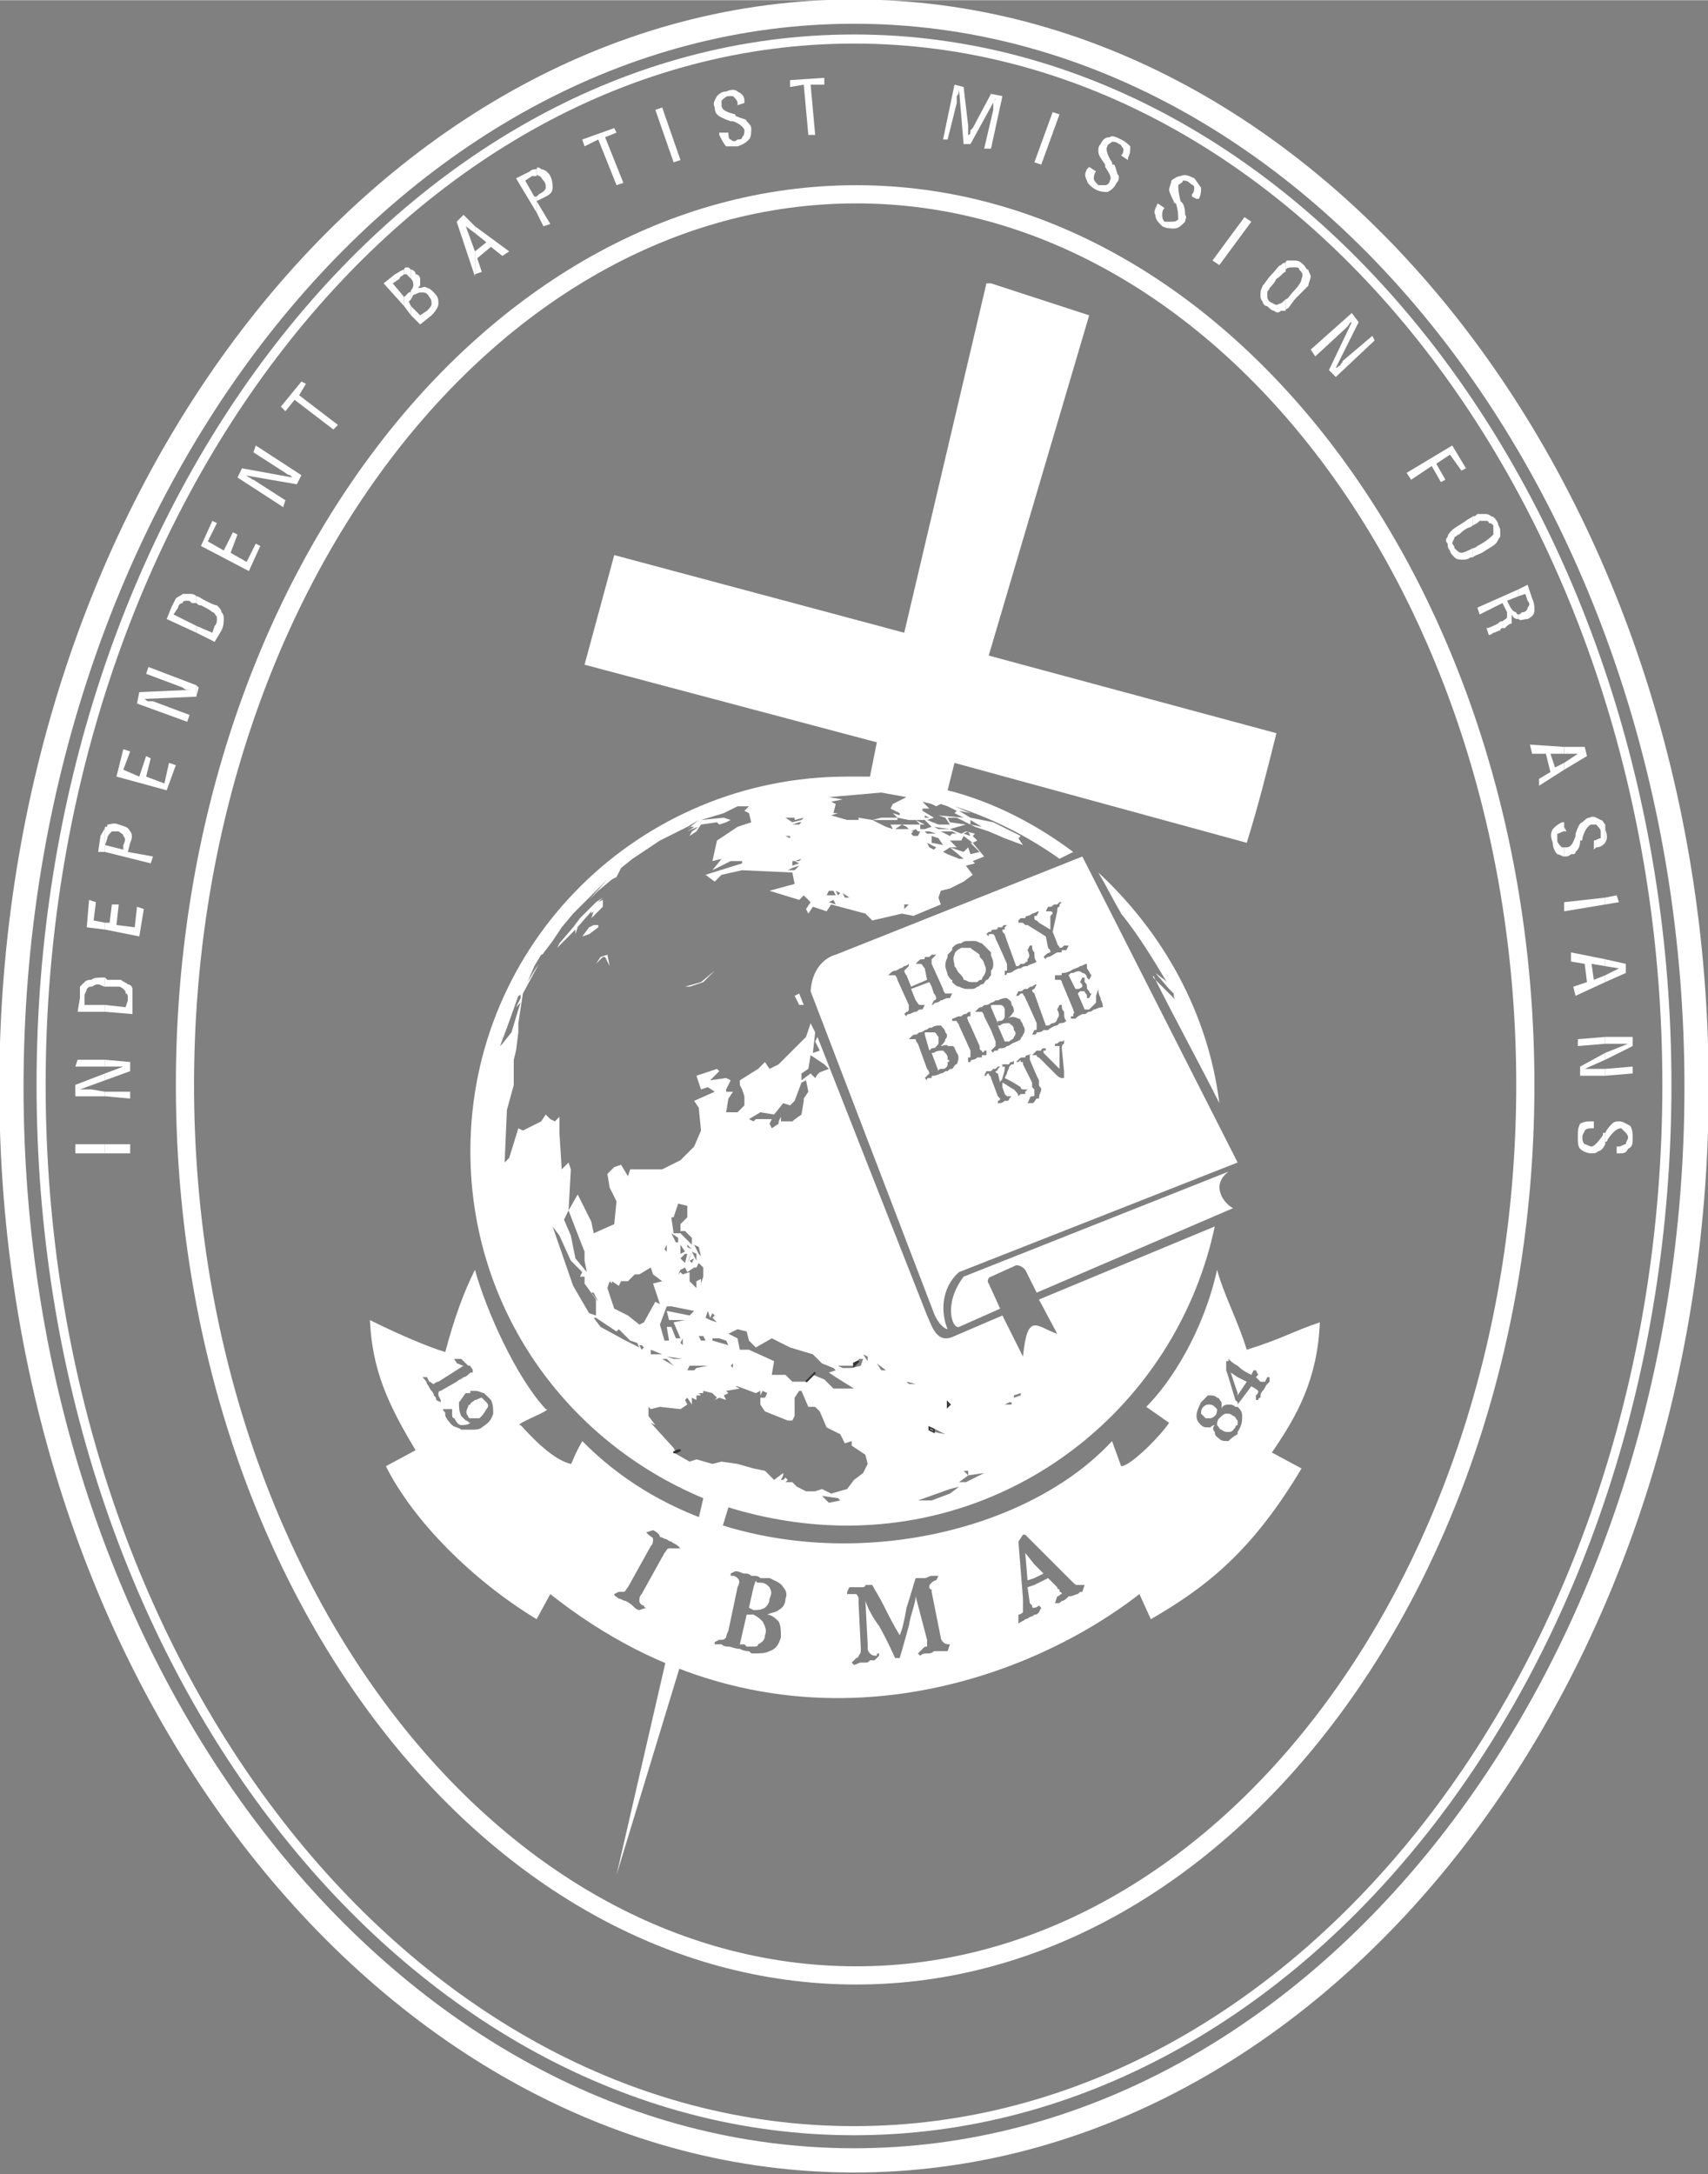
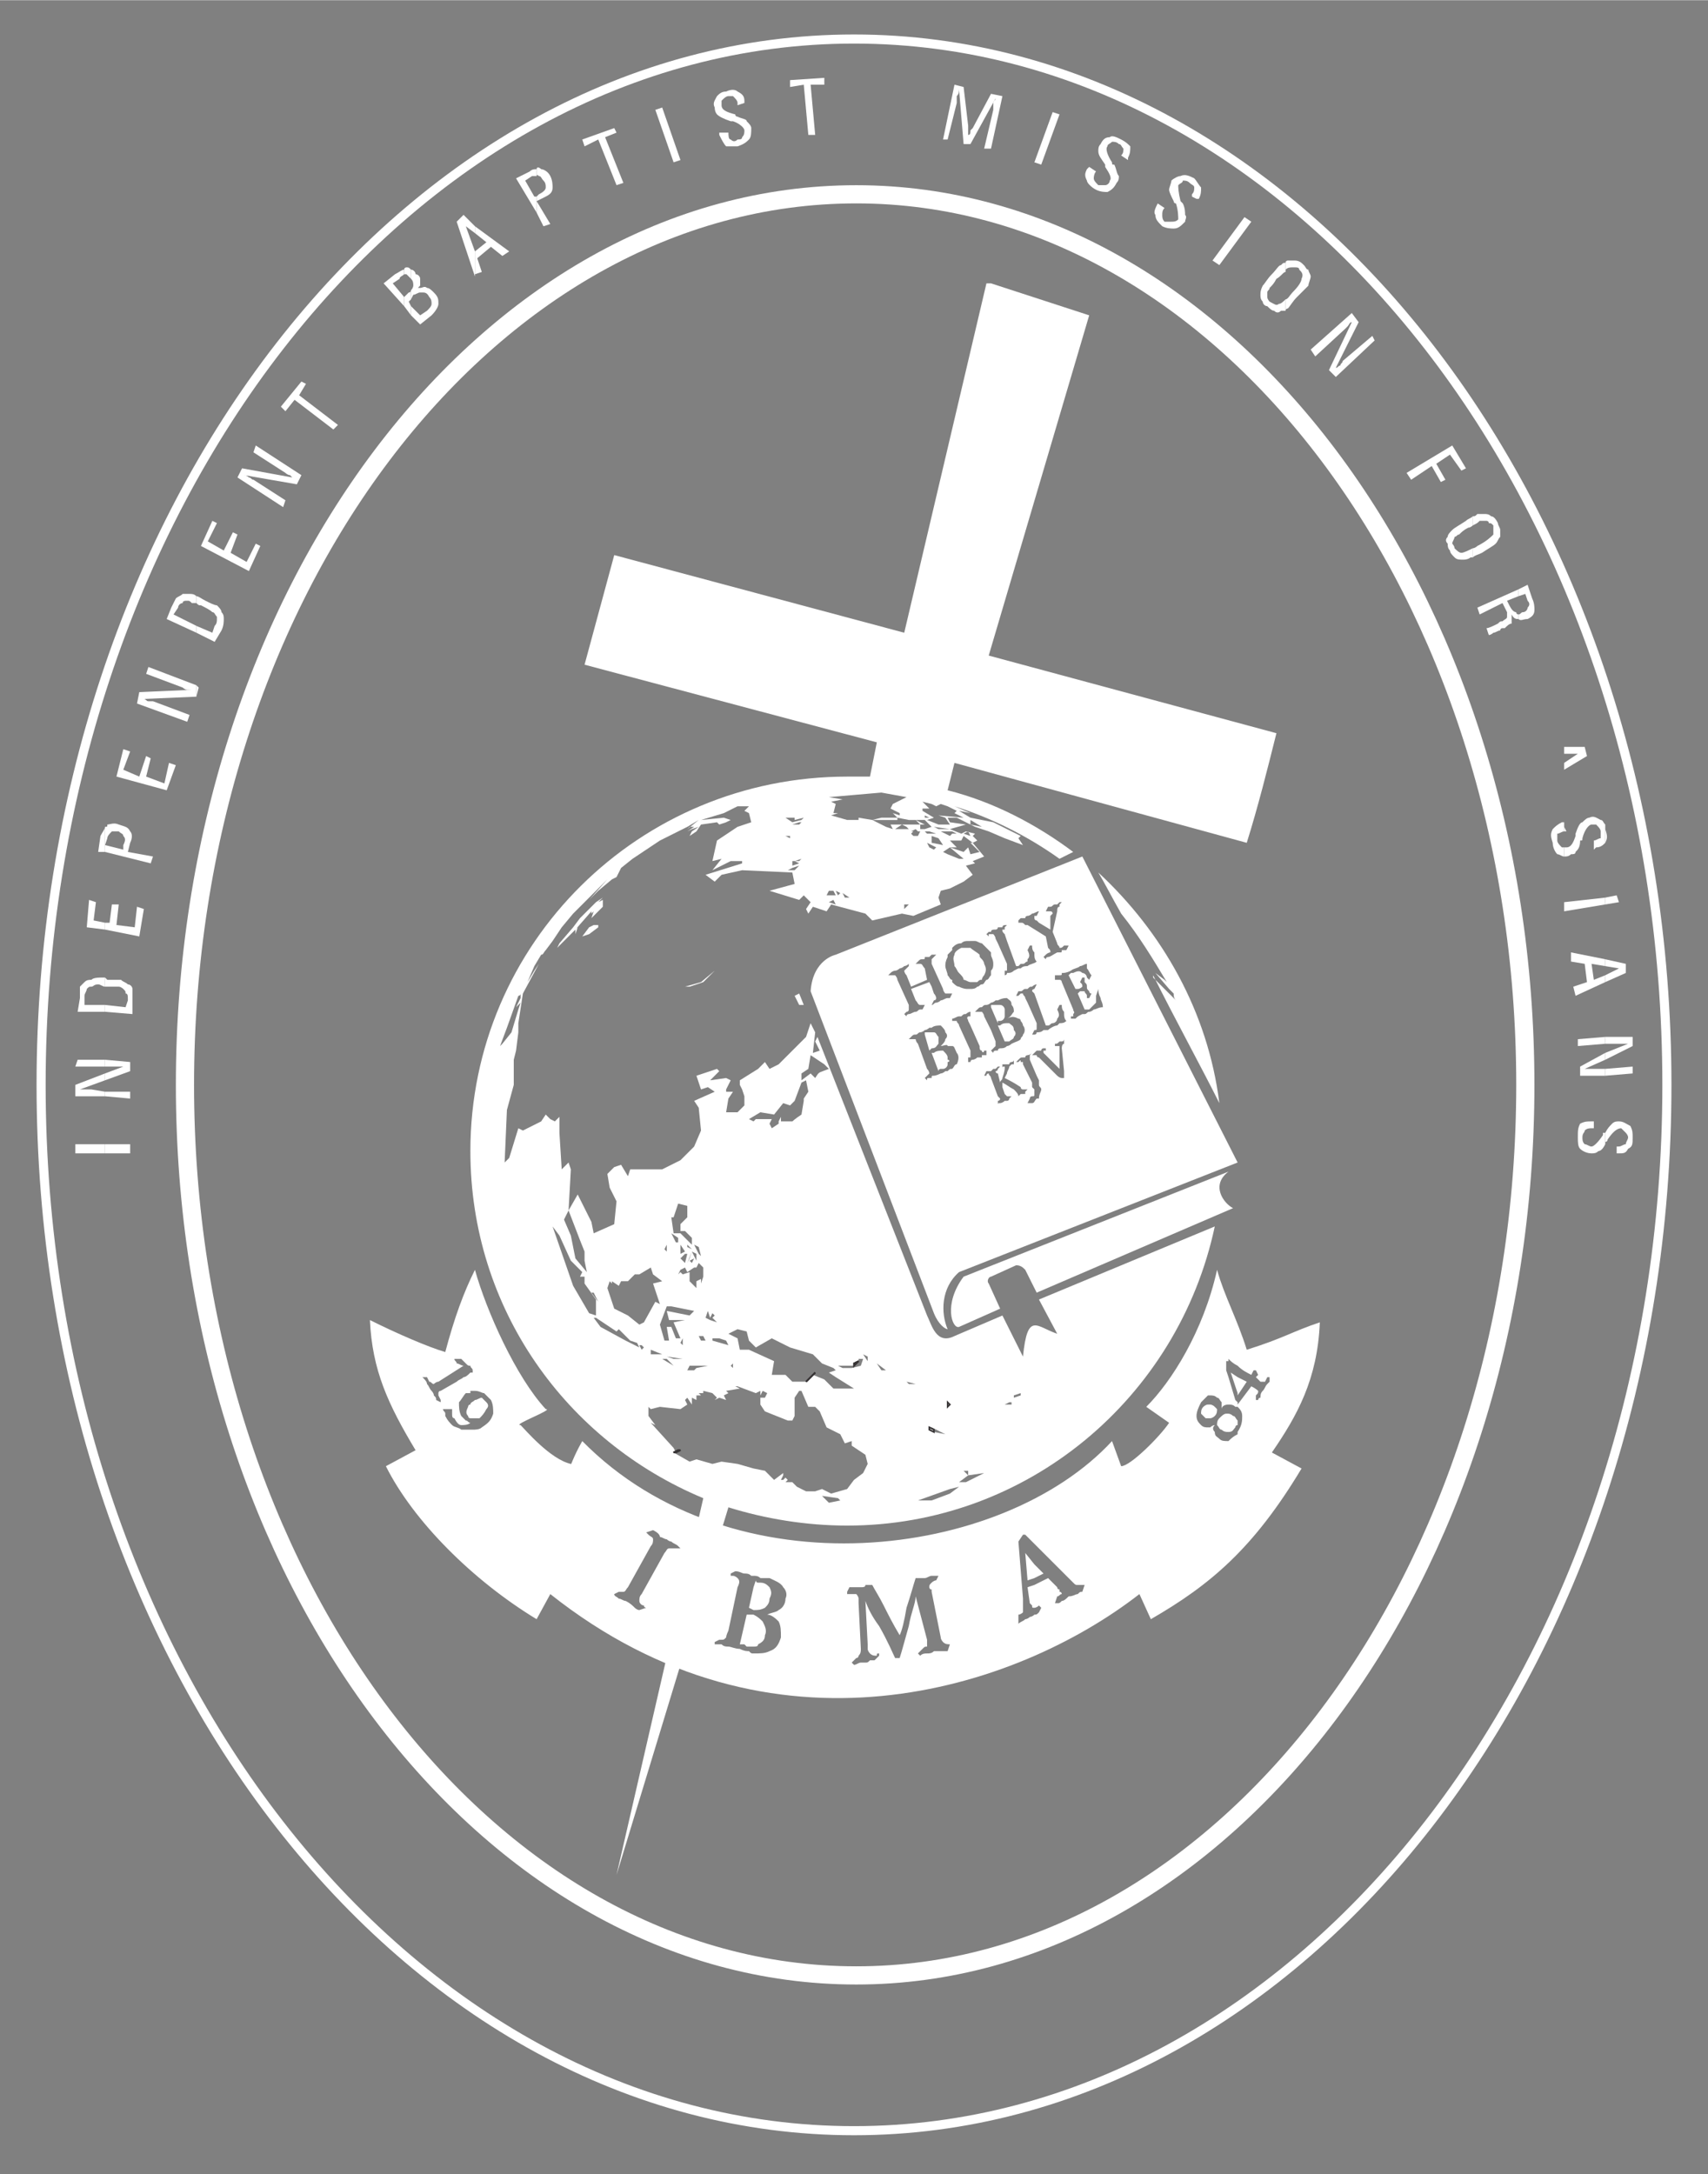
<svg xmlns="http://www.w3.org/2000/svg" xml:space="preserve" width="751px" height="956px" version="1.1" style="shape-rendering:geometricPrecision; text-rendering:geometricPrecision; image-rendering:optimizeQuality; fill-rule:evenodd; clip-rule:evenodd" viewBox="0 0 748 952">
  <rect x="0" y="0" width="748" height="952" fill="#808080" stroke="none" />
  <defs>
    <style type="text/css">
   
    .str1 {stroke:white;stroke-width:10.619}
    .str3 {stroke:#373435;stroke-width:0.664}
    .str2 {stroke:white;stroke-width:3.982}
    .str0 {stroke:white;stroke-width:7.965}
    .fil0 {fill:none}
    .fil1 {fill:white}
   
  </style>
  </defs>
  <g id="Layer_x0020_1">
    <g>
      <path class="fil0 str0" d="M375 865c161,0 293,-175 293,-390 0,-215 -132,-390 -293,-390 -162,0 -294,175 -294,390 0,215 132,390 294,390z" />
    </g>
-     <path class="fil0 str1" d="M374 946c203,0 369,-211 369,-470 0,-259 -166,-471 -369,-471 -203,0 -369,212 -369,471 0,259 166,470 369,470z" />
    <g>
      <path class="fil1" d="M46 470l0 0 0 3 -11 4c1,0 2,0 3,0 1,0 1,0 2,0l6 1 0 2 -13 0 0 -5 13 -5z" />
      <polygon class="fil1" points="46,464 46,464 46,467 33,467 34,464 " />
      <path class="fil1" d="M46 428l0 0 0 4c-1,0 -2,-1 -3,-1 -2,0 -2,1 -3,1 -1,0 -1,0 -2,1 0,1 -1,2 -1,3l0 4 9 0 0 3 -12 0 1 -6c0,-2 0,-4 0,-5 1,-1 1,-1 2,-2 1,-1 2,-1 3,-1 1,-1 3,-1 6,-1z" />
      <polygon class="fil1" points="46,404 46,404 46,407 38,406 39,394 42,395 41,403 " />
      <path class="fil1" d="M46 362l0 0 0 8 0 0 0 0 0 3 -3 0 1 -7c1,-2 2,-3 2,-4z" />
      <polygon class="fil1" points="46,505 46,505 33,505 33,501 46,501 " />
      <polygon class="fil1" points="73,346 73,346 51,340 54,328 57,329 54,337 61,340 64,331 66,332 64,340 72,343 74,334 77,335 " />
      <path class="fil1" d="M46 373l0 0 0 -3 8 2 0 -2c1,-2 1,-3 0,-4 0,-1 -1,-1 -2,-2 -2,0 -3,0 -3,0 -1,1 -2,2 -2,3l-1 3 0 -8c1,0 1,0 1,-1 1,0 3,-1 5,0 3,1 4,1 5,3 1,1 1,3 0,5l-1 4 11 2 -1 3 -20 -5z" />
      <polygon class="fil1" points="46,407 46,407 46,404 48,404 49,396 52,396 51,405 59,406 60,397 63,398 61,410 " />
      <path class="fil1" d="M46 443l0 0 0 -3 9 1 1 -3c0,-2 0,-3 -1,-3 0,-1 0,-1 -1,-2 0,0 -1,-1 -2,-1 -1,0 -3,0 -5,0l-1 0 0 -4c1,1 1,1 1,1 3,0 5,0 6,0 1,1 2,1 3,2 1,0 2,1 2,2 0,1 0,3 0,6l0 5 -12 -1z" />
      <path class="fil1" d="M46 473l0 0 0 -3 8 -3c0,0 -1,0 -2,0 -1,0 -1,0 -2,0l-4 0 0 -3 11 1 0 4 -11 4z" />
      <polygon class="fil1" points="46,480 46,480 46,478 57,478 57,481 " />
      <path class="fil1" d="M86 300l0 0 0 5 -23 1c1,0 1,1 2,1 1,0 1,0 2,0l16 6 -1 3 -22 -8 1 -5 23 -1c-1,0 -2,0 -2,0 -1,0 -2,-1 -2,-1l-16 -6 1 -3 21 8z" />
      <path class="fil1" d="M86 261l0 0 0 3c-1,0 -1,0 -2,0 -1,-1 -1,-1 -2,-1 -1,0 -2,0 -2,1 -1,0 -2,1 -2,2l-2 3 10 5 0 3 -13 -6 2 -5c1,-2 2,-4 2,-4 1,-1 2,-1 3,-2 1,0 2,0 3,0 1,0 2,0 3,1z" />
      <polygon class="fil1" points="57,505 57,505 46,505 46,501 57,501 " />
      <polygon class="fil1" points="146,188 146,188 129,175 125,180 123,178 132,167 134,168 131,173 148,186 " />
      <path class="fil1" d="M128 209l0 0c0,0 -1,-1 -1,-1 -1,0 -2,-1 -2,-1l-14 -9 1 -3 20 13 -2 4 -23 -4c1,0 2,1 2,1 1,0 1,1 2,1l14 9 -1 3 -20 -13 2 -4 22 4z" />
      <polygon class="fil1" points="109,250 109,250 88,239 93,228 95,229 91,237 98,241 102,233 104,234 101,242 108,246 112,238 114,239 " />
      <path class="fil1" d="M86 277l0 0 0 -3 7 3 1 -3c1,-1 1,-2 1,-3 0,0 0,-1 0,-1 -1,-1 -1,-2 -2,-2 -1,-1 -3,-2 -5,-3 -1,0 -1,0 -2,-1l0 -3c1,0 2,1 4,2 2,1 4,2 5,2 1,1 2,2 2,3 1,1 1,2 1,3 0,1 0,3 -1,5l-3 5 -8 -4z" />
      <polygon class="fil1" points="86,305 86,305 86,300 87,301 86,305 " />
    </g>
    <g>
      <path class="fil1" d="M177 118l0 0 0 2c-1,1 -2,1 -2,2l-3 2 5 6 0 4 -9 -10 5 -4c2,-1 3,-2 4,-2z" />
      <path class="fil1" d="M180 127l0 0 0 4 -1 1 1 2 0 4 -3 -4 0 -4 0 0 2 -2c1,0 1,-1 1,-1z" />
      <path class="fil1" d="M180 118l0 0 0 4c-1,-1 -2,-2 -2,-2 -1,0 -1,0 -1,0l0 -2c0,-1 1,-1 1,-1 1,0 1,0 2,1z" />
      <polygon class="fil1" points="184,138 184,138 184,142 184,142 180,138 180,134 " />
      <path class="fil1" d="M184 122l0 0 0 3c0,0 -1,1 -1,1 0,0 1,0 1,0l0 2c-1,0 -2,1 -3,1l-1 2 0 -4c1,-1 1,-2 1,-2 0,-1 0,-2 -1,-3l0 0 0 -4c1,0 2,1 2,2 1,0 2,1 2,2z" />
      <path class="fil1" d="M184 125l0 0 0 -3c0,1 0,1 0,1 0,1 0,1 0,2z" />
      <path class="fil1" d="M184 142l0 0 0 -4 0 0 3 -2c1,-1 2,-2 2,-3 0,-1 0,-2 -1,-3 -1,-2 -2,-2 -3,-2 0,0 -1,0 -1,0l0 -2c1,0 2,-1 3,0 1,0 2,1 3,2 2,2 2,3 2,5 0,1 -1,3 -3,5l-5 4z" />
      <polygon class="fil1" points="208,99 208,99 208,102 204,99 208,110 208,110 208,120 208,121 200,97 203,94 " />
      <polygon class="fil1" points="208,120 208,120 208,110 213,106 208,102 208,99 223,110 220,112 215,108 209,113 211,119 " />
      <path class="fil1" d="M235 74l0 0 0 3c-1,0 -1,0 -2,0l-3 2 4 7 1 0 0 7 -9 -15 6 -3c1,-1 2,-1 3,-1z" />
      <polygon class="fil1" points="531,114 531,114 545,95 548,97 534,116 " />
      <path class="fil1" d="M507 89l0 0 3 2 0 0c-1,1 -1,2 -1,3 0,1 0,2 1,3 1,0 2,0 3,0 1,0 2,0 3,-1 0,-1 0,-4 -1,-7 -1,0 -1,-1 -1,-1 -1,-2 -2,-4 -2,-5 0,-1 1,-3 1,-4 1,-1 3,-2 4,-2 2,-1 4,0 6,1 1,1 2,3 3,4 0,2 0,3 -1,5l-1 0 -2 -1 0 -1c1,-1 1,-2 1,-3 0,-1 -1,-1 -2,-2 -1,-1 -2,-1 -3,-1 0,1 -1,1 -2,2 0,1 0,3 1,7 1,1 1,1 1,1 1,2 1,4 1,5 1,1 0,2 0,3 -2,2 -3,3 -5,3 -1,0 -3,0 -5,-1 -2,-2 -3,-3 -3,-5 -1,-1 0,-3 1,-5 0,0 0,0 0,0 0,0 0,0 0,0z" />
      <path class="fil1" d="M477 73l0 0 3 2 0 0c-1,1 -1,3 -1,3 0,1 1,2 2,3 1,0 2,0 3,0 1,0 2,-1 2,-2 1,-1 0,-3 -2,-6 0,-1 0,-1 0,-1 -2,-3 -3,-4 -3,-6 0,-1 0,-2 1,-3 1,-2 2,-3 4,-3 1,-1 3,0 5,1 2,1 3,2 4,3 0,2 0,3 -1,5l0 1 -3 -2 0 0c1,-1 1,-2 1,-3 -1,-1 -1,-2 -2,-2 -1,-1 -2,-1 -3,-1 -1,1 -2,1 -2,2 -1,1 0,4 2,7 0,1 0,1 1,1 1,2 1,4 2,5 0,1 0,2 -1,3 -1,2 -2,3 -4,4 -1,0 -3,0 -5,-1 -2,-1 -4,-3 -4,-4 -1,-2 -1,-3 0,-5 0,0 0,0 1,-1 0,0 0,0 0,0z" />
      <polygon class="fil1" points="453,71 453,71 461,49 464,50 456,72 " />
      <path class="fil1" d="M413 61l0 0 5 -24 4 1 2 17c0,1 0,1 0,2 0,0 0,1 0,2 1,0 1,-1 1,-2 0,0 1,-1 1,-1l8 -15 5 1 -5 23 -3 0 4 -17c0,-1 0,-2 0,-3 0,-1 1,-1 1,-2l-11 20 -3 0 -2 -24c0,1 0,2 -1,3 0,1 0,2 0,3l-4 16 -2 0z" />
      <polygon class="fil1" points="354,59 354,59 352,37 346,38 346,35 361,34 361,37 355,37 357,59 " />
      <path class="fil1" d="M315 58l0 0 3 0 1 0c0,1 0,3 1,3 1,1 2,1 3,0 1,0 2,0 2,-1 1,-1 1,-2 1,-3 0,-1 -2,-3 -5,-4 -1,0 -1,0 -1,0 -3,-1 -5,-2 -6,-3 0,0 -1,-1 -1,-3 -1,-2 0,-3 1,-5 1,-1 2,-2 4,-2 2,-1 4,-1 5,0 2,1 3,2 3,4l0 1 -3 1 0 -1c0,-1 -1,-2 -2,-3 0,0 -1,0 -2,0 -1,0 -2,1 -3,2 0,0 0,1 0,2 0,2 2,3 6,4 0,1 1,1 1,1 2,1 4,1 4,2 1,1 2,2 2,3 0,2 0,4 -1,5 -1,1 -2,2 -5,3 -2,0 -4,0 -5,0 -1,-1 -2,-3 -3,-5 0,0 0,0 0,0 0,0 0,-1 0,-1z" />
      <polygon class="fil1" points="295,71 295,71 287,48 290,47 298,70 " />
      <polygon class="fil1" points="270,81 270,81 262,61 256,64 255,61 269,56 270,58 265,60 273,80 " />
      <path class="fil1" d="M235 93l0 0 0 -7 1 -1c2,-1 3,-2 3,-3 0,-1 0,-2 -1,-3 -1,-1 -1,-2 -2,-2 -1,-1 -1,0 -1,0l0 -3c0,-1 1,-1 2,0 1,0 3,1 4,3 1,2 1,4 1,5 0,2 -1,3 -3,4l-4 2 6 10 -3 1 -3 -6z" />
      <path class="fil1" d="M563 115l0 0 0 4c-1,0 -2,2 -4,3 -1,2 -2,3 -3,4 0,1 -1,1 -1,2 0,1 0,2 0,2 0,1 1,2 1,2 2,1 3,2 4,1 1,0 2,-1 3,-2l0 5c-1,0 -1,0 -2,0 -1,1 -2,1 -3,0 -1,0 -2,-1 -3,-2 -1,0 -2,-1 -2,-2 -1,-1 -1,-2 -1,-3 0,-1 0,-2 1,-4 1,-1 2,-3 4,-5 2,-2 3,-4 4,-4 1,-1 1,-1 2,-1z" />
      <path class="fil1" d="M585 161l0 0c1,0 1,-1 2,-1 0,-1 1,-1 1,-2l13 -11 1 2 -17 16 -3 -3 10 -21c-1,0 -1,1 -2,2 0,0 -1,1 -1,1l-13 12 -2 -3 18 -16 3 4 -10 20z" />
      <path class="fil1" d="M563 136l0 0 0 -5c1,0 2,-2 3,-3 3,-3 4,-5 4,-6 1,-2 0,-3 -1,-4 0,-1 -1,-1 -2,-1 0,0 -1,0 -1,0 -1,0 -2,0 -3,1 0,0 0,0 0,1l0 -4c0,-1 1,-1 1,-1 1,0 2,0 3,0 2,0 3,1 4,2 1,1 1,2 2,2 0,1 1,2 1,3 0,1 -1,3 -1,4 -1,1 -3,3 -5,5 -2,2 -3,4 -4,5 0,0 -1,0 -1,1z" />
    </g>
    <g>
      <polygon class="fil1" points="616,207 616,207 636,195 642,205 640,206 635,199 629,203 633,210 631,211 627,204 618,210 " />
      <path class="fil1" d="M645 226l0 0 0 4c0,0 -1,1 -2,1 -2,1 -3,2 -4,3 -1,0 -1,1 -2,1 0,1 -1,2 -1,3 0,0 1,1 1,2 1,1 2,2 3,2 1,0 3,-1 5,-2l0 4c0,0 -1,0 -1,0 -1,1 -3,1 -3,1 -2,0 -3,0 -4,-1 -1,-1 -2,-2 -2,-3 -1,-1 -1,-2 -1,-3 -1,-1 -1,-2 0,-3 0,-1 1,-2 2,-3 1,-1 3,-2 6,-4 1,-1 2,-1 3,-2z" />
      <path class="fil1" d="M645 244l0 0 0 -4c1,0 2,-1 2,-1 4,-2 6,-4 7,-5 0,-1 0,-2 0,-4 -1,-1 -1,-1 -2,-1 0,-1 -1,-1 -1,-1 -1,0 -2,0 -3,0 -1,1 -1,1 -3,2l0 -4c1,0 1,0 2,-1 1,0 2,0 3,0 1,0 2,0 3,1 1,0 2,1 3,3 0,1 1,2 1,3 0,1 0,2 0,3 -1,1 -1,2 -2,3 -1,1 -3,2 -6,4 -2,1 -3,1 -4,2z" />
      <path class="fil1" d="M665 258l0 0 0 3 -5 2 1 2c1,2 2,3 3,3 0,1 1,1 1,1l0 2c-1,0 -2,0 -3,-2 0,2 0,3 0,4 -1,0 -2,1 -3,2 0,0 -1,0 -1,0 -1,0 -1,1 -1,1 -1,0 -2,1 -3,1 0,0 -1,1 -2,1l-1 -3c1,0 3,-1 5,-2 1,-1 1,-1 2,-1 1,-1 2,-1 2,-2 0,-1 0,-1 0,-2l-2 -4 -10 5 -1 -3 18 -8z" />
      <path class="fil1" d="M665 271l0 0 0 -2c1,0 1,-1 2,-1 1,0 2,-1 2,-2 1,-1 1,-2 0,-3l-1 -3 -3 1 0 -3 4 -2 2 6c1,2 1,4 1,5 0,2 -1,3 -3,4 -2,0 -3,1 -4,0l0 0z" />
      <polygon class="fil1" points="685,395 685,395 685,399 685,395 " />
      <path class="fil1" d="M685 362l0 0 0 2 0 0c-1,0 -2,1 -3,1 0,1 0,2 0,3 0,1 1,2 2,3 0,0 1,0 1,0l0 4c-1,0 -2,-1 -3,-1 -1,-1 -2,-3 -2,-5 -1,-3 -1,-4 0,-6 1,-1 2,-2 4,-3 0,0 0,0 1,0 0,0 0,0 0,0l0 2z" />
-       <polygon class="fil1" points="685,327 685,327 685,330 679,330 681,336 685,334 685,337 674,344 674,341 679,338 677,330 671,330 670,326 " />
      <polygon class="fil1" points="685,337 685,337 685,334 691,330 685,330 685,327 694,327 695,331 " />
      <polygon class="fil1" points="685,364 685,364 686,364 685,362 " />
      <path class="fil1" d="M703 496l0 0 0 5c-1,2 -2,3 -3,3 -1,1 -2,1 -3,1 -2,0 -4,-1 -5,-2 -1,-1 -1,-3 -1,-5 0,-3 0,-4 1,-6 2,-1 3,-1 5,-1 0,0 1,0 1,0 0,0 0,0 0,0l0 3 0 0c-2,0 -3,0 -4,1 0,1 -1,1 -1,3 0,1 0,2 1,3 1,0 2,1 3,1 1,0 3,-2 5,-5 0,0 0,0 0,-1 0,0 1,0 1,0z" />
      <path class="fil1" d="M703 461l0 0 0 3 -9 4c1,0 2,0 3,0 0,0 1,0 2,0l4 0 0 3 -11 0 0 -4 11 -6z" />
      <polygon class="fil1" points="703,454 703,454 703,457 691,458 691,455 " />
      <polygon class="fil1" points="703,420 703,420 703,423 697,422 698,429 703,427 703,430 690,436 689,432 695,430 694,422 688,421 688,417 " />
      <polygon class="fil1" points="703,393 703,393 703,396 685,399 685,399 685,395 " />
      <path class="fil1" d="M703 361l0 0 0 8c-1,1 -2,2 -4,2l-1 1 0 -4 0 0c1,0 2,-1 3,-1 0,-1 0,-2 0,-3 0,-1 -1,-2 -2,-3 0,0 -1,0 -2,0 -1,0 -3,2 -4,6 0,1 0,1 -1,1 0,3 -1,4 -2,5 0,1 -1,1 -2,1 -1,1 -2,1 -3,1l0 -4c1,0 1,0 1,0 2,0 3,-2 4,-5 0,-1 0,-1 0,-1 1,-3 2,-5 3,-5 1,-1 2,-2 3,-2 2,-1 3,0 5,1 1,0 1,1 2,2z" />
      <path class="fil1" d="M703 369l0 0 0 -8c0,1 0,2 0,2 1,3 1,4 0,6 0,0 0,0 0,0z" />
      <polygon class="fil1" points="703,396 703,396 703,393 708,392 709,395 " />
      <polygon class="fil1" points="703,430 703,430 703,427 709,424 703,423 703,420 712,422 712,426 " />
      <path class="fil1" d="M703 464l0 0 0 -3 10 -4c-1,0 -2,0 -3,0 -1,0 -1,0 -2,0l-5 0 0 -3 12 0 0 4 -12 6z" />
      <polygon class="fil1" points="703,471 703,471 703,468 715,467 715,470 " />
      <path class="fil1" d="M703 501l0 -5c1,-2 2,-3 3,-4 1,-1 2,-1 3,-1 2,0 3,1 5,2 1,2 1,3 1,5 0,3 0,4 -2,5 -1,2 -2,2 -4,2l-1 0 0 -3 1 0c1,0 2,-1 3,-1 0,-1 1,-2 1,-3 0,-1 -1,-2 -1,-2 -1,-1 -2,-2 -2,-2 -2,0 -4,2 -6,5 0,1 -1,1 -1,1 0,1 0,1 0,1z" />
    </g>
    <g>
      <path class="fil0 str2" d="M374 933c196,0 356,-205 356,-458 0,-252 -160,-458 -356,-458 -196,0 -356,206 -356,458 0,253 160,458 356,458z" />
    </g>
    <path class="fil1" d="M371 340c3,0 7,0 10,0l3 -15 -128 -34 13 -48 127 34 36 -153 2 0 43 14 -44 149 126 34c-4,16 -8,32 -13,48l-128 -35 -3 12c20,5 39,15 55,27l-6 3c-14,-10 -30,-18 -46,-23l7 3 -5 -1 5 3 10 2 6 3 6 3 -1 1 2 3 -8 -3 -7 -3 -6 -2 -8 -4 -4 0 1 2 7 1 -7 2 -5 0 -2 -1 7 1 5 2 2 -1 4 1 -1 1 2 2 -2 1 5 6 -5 2 1 1 -4 1 3 4 -4 3 -6 3 -4 1 -1 3 1 3 0 0 -12 5 -5 -1 -13 3 -3 -3 -15 -4 -2 3 -6 -2 -2 3 -1 -2 2 -3 -3 -3 -2 2 -13 -4 11 -3 -1 -5 -22 -1 -9 2 -3 3 -4 -3 16 -5 0 -1 -5 0 -8 4 4 -5 -4 1 2 -9 9 -6 6 -2 -1 -4 -2 -1 2 -2 -5 0 -6 3 -10 3 10 -1 3 1 -2 1 -3 1 -1 -1 -7 1 -2 3 -3 2 1 -2 3 -2 -3 1 -2 1 3 -2 -2 0 0 0 -1 1 5 -4 -5 3 -6 3 -6 3 -6 4 -6 4 -5 4 -2 4 -2 1 -6 5 -4 4 8 -9 -5 5 -5 5 -5 5 -5 6 -4 6 -3 4c-1,1 -1,2 -2,2l-3 5 -3 7 -3 5c0,1 -1,1 -1,1l-5 14 0 0 -3 8 1 -1 4 -5 3 -10 1 -3 -2 2 2 -4 0 -1 0 0 0 -1 6 -10 2 -3 -7 13 -2 13 0 4 -1 8 -1 4 0 5 0 2 0 4 -3 11 -1 23 2 -2 4 -13 2 1 8 -4 2 -3 2 2 2 1 2 -2 0 7 1 16 3 -3 1 3 -1 18 -2 4 3 7 2 10 5 6 -1 -5 0 -4 -2 -5 -5 -13 4 -7 4 8 2 4 1 5 9 -4 1 -10 -3 -6 -1 -6 3 -3 3 -1 3 5 1 -3 6 0 8 0 8 -4 6 -6 3 -7 -1 -10 -2 -3 9 -4 -3 -2 -3 1 -2 -6 9 -3 1 1 -4 4 7 -1 2 1 -2 4 0 1 3 0 -2 3 -1 6 5 0 3 -3 0 -4 -1 -3 -1 -2 0 -2 8 -5 3 -3 2 3 4 -2 12 -12 2 -6 2 4 -1 9 3 -1 -2 -4 1 -2 48 122c2,4 4,13 12,9l21 -9 9 18c2,-20 6,-13 15,-10l-8 -15 77 -32c-16,75 -82,131 -161,131 -18,0 -36,-3 -52,-8l-49 161 38 -165c-60,-25 -102,-83 -102,-152 0,-91 74,-164 165,-164zm110 42c28,26 48,61 53,101 -8,-16 -19,-36 -29,-56l0 0 0 1 10 10c-1,-1 -1,-2 -1,-3l-2 -2 -6 -7 0 0 4 3 1 1c-6,-10 -12,-20 -20,-30 -4,-7 -7,-13 -10,-18zm-131 53l-2 1 2 4 2 0 -2 -5 0 0zm10 220l7 1 1 1 -5 1 -3 -3zm56 -3l4 -1 -4 3 -8 3 -6 0 14 -5zm6 -8l2 0 0 2 7 -1 -8 4 -3 0 4 -3 -2 -2zm-61 -178l-6 -4 -1 6 -3 2 0 3 4 -3 2 2c2,-3 1,-2 6,-4l-2 -2zm-8 7l1 5 -2 3c0,0 0,1 0,1l-1 6c-3,2 -4,3 -4,3l-1 0 0 0c-1,0 -2,0 -4,0l0 -2 -1 2 0 1 -3 2 -1 -2 1 -2 -7 0 -1 1 -2 -1 5 -3 6 1 4 -5 3 1 2 -2 3 -8 2 -1zm62 -99l5 2 2 0 -6 -5 -3 2 2 1zm10 0l-1 -3 -2 2 -6 -2 3 0 -3 -3 5 0 1 -2 4 3 -1 0 4 4 -4 1 0 0zm-8 -9l-1 1 -4 -2 5 0 2 1 -2 0zm-10 -1l3 1 -1 0 -3 0 -1 -1 2 0zm-6 -1l1 1 -3 0 2 -1zm-1 1l3 0 -1 2 -2 0 -1 -1 1 -1zm8 3l0 -1 3 1 2 3 -5 -1 0 -2zm-1 4l-1 -2 4 2 -1 1 -2 -1zm-12 -8l-3 0 3 -2 2 1 1 1 -3 0zm8 0l2 0 3 -1 -3 -3 -4 0 4 2 -2 0 0 2zm-21 -4l6 3 3 1 -1 -2 4 0 2 0 3 0 4 0 -2 -2 -3 0 -5 -1 0 1 -3 0 -8 0zm23 -1l0 -1 2 1 -2 0zm14 -3l-1 1 4 2 -11 -1 3 1 2 3 -5 0 -5 -2 3 -1 -5 -3 0 -1 3 0 -3 -3 4 1 2 1 2 -1 3 1 4 2zm-68 4l-4 1 -3 -2 4 0 0 1 4 -1 0 0 -1 1zm-1 2l-3 0 3 -1 1 0 -1 1zm36 -14l11 2 -6 3 -1 2 4 2 0 1 -3 -1 2 2 -7 0 -4 1 -6 -1 0 1 -5 0 -7 -2 3 -1 -2 0 1 -4 -2 -1 5 -1 -6 -1 23 -2zm-35 29l-1 1 -2 0 3 -1zm-3 1l2 1 -3 1 0 -2 1 0zm-1 3l3 -1 -2 2 -3 0 2 -1zm17 10l1 0 1 2 -4 0 1 -2 1 0zm2 0l2 1 -1 1 -1 -2zm3 1l3 2 -2 0 -1 -2zm-4 3l1 2 -3 -1 2 -1zm31 2l2 0 -2 2 0 -2zm-50 -29l0 -1 -2 0 2 1zm76 -2l3 1 -1 -2 -2 1zm3 -4l0 -2 5 3 -5 -1zm-142 230l2 0 0 0 -2 0 0 0zm-16 -30l-1 3 3 9 6 3 5 4 2 -1 5 -9 2 1 -3 -9 4 -1 -4 -3 -1 -3 -5 3 -2 0 -3 3 -3 0 -1 2 -3 -2 0 1 -1 -1zm99 42l-3 -2 3 -1 -1 -1 -5 -2 -4 -4 -10 -3 -8 -4 -7 4 -3 -3 -1 -4 -4 -1 -4 2 4 2 1 5 4 0 11 5 -1 6 6 0 3 3 6 0 3 -3 5 2 4 4 9 0 -8 -5zm-82 14l0 3 3 4 -2 -2 2 2 -2 -1 10 11 1 2 -1 0 0 0 7 4 3 -1 7 2 4 -1 7 1 7 2 0 0 5 1 4 4 4 -3 0 1 -1 2 1 0 1 -1 1 1 -1 1 3 0 2 2 4 2 4 0 3 -1 4 2 7 -2 0 0 3 -4 4 -3 0 0 2 -4 -1 -4 -6 -4 0 -2 -3 1 -2 -4 -6 -3 -3 -7 -2 -2 -3 0 -3 -7 -1 0 -2 3 0 8 -1 2 -2 0 -10 -4 -2 -3 0 -3 2 0 1 -2 -2 -1 -1 2 0 -2 -2 1 -8 -3 -1 0 2 1 -6 1 1 1 -2 1 1 2 -3 -1 -2 1 1 -1 -2 -2 -4 -1 0 1 -2 0 1 1 -2 0 0 2 -2 -1 0 3 -2 -3 -1 1 1 2 -3 2 -9 -1 -4 1 -1 -1 0 1zm125 10l-2 -1 1 -1 6 3 -5 -1zm-167 -90l3 4 5 11 5 5 -1 2 2 0 0 3 5 7 0 7 -3 -1 -7 -12 -9 -26zm17 29l1 0 2 4 -3 -4zm15 21l-11 -6 -3 -4 1 0 6 4 3 2 1 -1 5 5 3 1 1 2 -6 -3zm106 7l0 2 -2 -3 2 1 0 0zm-13 4l7 0 2 -2 0 -1 2 0 -1 3 -4 1 -4 0 -2 -1zm17 -1l4 3 -2 0 -2 -3zm13 8l4 1 -3 0 -1 -1zm-85 -19l3 0 3 1 1 2 -7 -2 0 -1zm-7 13l-1 1 -3 0 1 -2 8 0 -5 1zm-13 -5l7 1 -4 0 -3 -1zm0 1l3 3 -5 -3 2 0zm-7 -4l5 2 -5 0 0 -2zm-4 -2l1 1 -1 1 -1 -2 1 0zm13 -17l10 2 -2 2 -10 -2 1 4 7 0 -5 1 3 7 -2 0 -2 -5 -2 0 1 6 -2 0 -2 -7 3 -8 2 0zm4 16l1 -2 0 1 0 2 -1 -1zm8 -3l2 0 1 2 -2 0 -1 -2zm4 -11l1 3 1 -2 1 1 -1 1 2 2 -3 -1 -2 -1 1 -3zm10 24l1 -1 0 2 -1 -1zm122 16l1 0 0 1 -3 0 2 -1zm2 -3l3 -1 0 1 -3 1 0 -1zm-152 -66l0 3 -1 -1 1 -2zm2 -5l3 2 0 2 -1 0 -2 -4zm7 -12l0 5 -3 3 0 3 2 0 3 3 0 3 -5 -5 -3 0 -1 -7 1 0 2 -6 4 1zm0 17l2 2 -2 -1 0 -1zm3 0l2 1 1 4 -1 -1 -2 -4zm-6 0l2 3 -2 1 0 -4zm2 4l1 0 -1 4 -2 -2 2 -2zm3 -1l2 1 0 3 -2 -4zm0 0l-1 3 -1 2 2 -5zm-1 4l2 -1 -1 2 -1 -1zm4 1l2 2 0 4 -1 3 0 -2 -2 1 0 3 -3 -3 0 -4 -3 1 -1 -1 -1 1 0 0 1 -2 2 -1 1 2 3 -2 1 0 1 -2z" />
    <polygon class="fil1 str3" points="417,558 416,559 417,558 418,558 " />
    <polygon class="fil1 str3" points="374,598 374,597 376,596 376,596 " />
    <polygon class="fil1 str3" points="374,598 374,597 376,596 376,596 " />
    <polygon class="fil1 str3" points="409,627 409,626 407,625 407,626 " />
    <polygon class="fil1 str3" points="296,636 298,635 297,635 295,636 " />
    <polygon class="fil1 str3" points="295,636 297,635 297,635 295,636 " />
    <polygon class="fil1 str3" points="367,463 368,466 369,465 369,463 " />
    <polygon class="fil1 str3" points="492,502 490,503 492,504 495,502 " />
    <polygon class="fil1 str3" points="495,502 492,504 492,506 494,505 " />
    <polygon class="fil1 str3" points="494,505 492,506 490,503 492,502 " />
    <polygon class="fil1 str3" points="494,505 492,506 490,503 492,502 " />
    <polygon class="fil1 str3" points="353,605 354,604 357,601 356,602 " />
    <polygon class="fil1 str3" points="353,605 354,604 357,601 356,602 " />
    <polygon class="fil1 str3" points="417,558 416,559 417,558 418,558 " />
    <polygon class="fil1 str3" points="374,598 374,597 376,596 376,596 " />
-     <polygon class="fil1 str3" points="374,598 374,597 376,596 376,596 " />
    <polygon class="fil1 str3" points="409,627 409,626 407,625 407,626 " />
    <polygon class="fil1 str3" points="296,636 298,635 297,635 295,636 " />
    <polygon class="fil1 str3" points="295,636 297,635 297,635 295,636 " />
    <polygon class="fil1 str3" points="367,463 368,466 369,465 369,463 " />
    <polygon class="fil1 str3" points="492,502 490,503 492,504 495,502 " />
    <polygon class="fil1 str3" points="495,502 492,504 492,506 494,505 " />
    <polygon class="fil1 str3" points="494,505 492,506 490,503 492,502 " />
    <polygon class="fil1 str3" points="494,505 492,506 490,503 492,502 " />
    <polygon class="fil1 str3" points="353,605 354,604 357,601 356,602 " />
    <polygon class="fil1 str3" points="353,605 354,604 357,601 356,602 " />
    <polygon class="fil1 str3" points="302,362 302,362 " />
    <polygon class="fil1 str3" points="492,502 495,502 494,505 " />
    <polygon class="fil1 str3" points="415,614 416,615 415,616 " />
    <polygon class="fil1" points="313,425 308,430 302,432 300,432 307,430 " />
-     <polygon class="fil1" points="266,418 267,423 265,419 264,419 261,422 263,419 " />
    <polygon class="fil1" points="253,406 252,407 259,399 259,400 260,399 259,402 264,397 264,394 262,395 264,393 261,395 254,402 251,406 245,413 244,415 245,414 251,408 252,407 252,409 " />
    <polygon class="fil1" points="255,410 258,409 262,406 262,405 260,405 258,406 " />
    <path class="fil1" d="M195 592c4,-15 8,-26 13,-36 5,18 18,47 31,61 4,0 -15,7 -11,7 2,2 13,15 22,17 0,1 1,-3 5,-10 66,67 184,52 232,0l4 11c4,0 17,-13 21,-19l-10 -7c11,-11 25,-33 31,-60 3,11 9,22 13,35 16,-5 20,-8 32,-12 -1,25 -10,41 -21,57l13 7c-21,35 -40,51 -66,66l-5 -11c-54,42 -161,77 -258,0l-6 11c-28,-17 -54,-43 -66,-67l13 -7c-12,-20 -19,-35 -20,-57 12,6 26,12 33,14zm347 32c0,-1 0,-1 0,-2 0,0 0,0 0,0l0 -6c1,1 2,2 2,4 0,2 0,4 -2,7 0,0 0,0 0,1l0 -4zm0 -10l0 0 0 -4 0 1 4 -6 -4 -2 0 -5 0 0c2,2 4,3 6,4l1 -2 1 0 1 2 -1 1 2 2c1,0 1,0 1,0 1,0 1,0 1,0l1 -2 1 0 0 2c0,0 -1,1 -1,1 -1,1 -1,2 -2,3 -1,1 -1,2 -1,3 -1,0 -1,1 -1,1l-1 0 0 -1 0 -1c1,-1 1,-1 1,-2 0,0 -1,-1 -3,-2l0 0 -6 8 0 -1zm-4 13l0 0c0,0 0,0 0,0 2,0 2,-1 3,-2 0,0 0,-1 1,-1l0 4c-2,1 -3,2 -4,3 0,0 0,0 0,0l0 -4zm4 -5l0 0c-1,-1 -1,-2 -2,-2 -1,-1 -2,-1 -2,-1l0 -4c0,0 0,0 0,0 1,0 2,0 3,1l1 0 0 6zm0 -24l0 0 0 5 -3 -2 3 9 0 4 -1 -1 -3 -10 0 -7 0 -1c1,1 2,2 4,3zm-8 23l0 0c-1,1 -1,2 -1,3 1,1 1,2 2,2 1,1 2,1 3,1l0 4c-2,0 -3,0 -4,-1 -1,-1 -2,-1 -2,-3 -1,-1 -1,-2 0,-3 -1,0 -2,1 -2,1l0 -4c0,0 0,0 0,0 1,0 2,-1 2,-1 1,-1 1,-2 1,-3 0,0 -1,-1 -1,-1 -1,-1 -2,-1 -2,-1l0 -4c1,0 2,0 3,1 1,0 1,1 2,2 0,1 0,2 0,3 0,-1 1,-2 3,-2l0 4c-1,0 -1,0 -1,0 -1,0 -2,1 -3,2zm4 -25l0 0 0 7 -1 -3 0 -4 1 0zm-8 15l0 0 0 4c-1,0 -1,0 -1,0 -1,0 -2,1 -2,1 -1,1 -1,2 -1,3 0,0 1,1 2,2 0,0 1,0 2,0l0 4c-1,0 -1,0 -1,0 -1,0 -2,0 -3,-1 -1,-1 -2,-2 -2,-4 0,-2 1,-4 2,-6 1,-1 2,-2 3,-3 0,0 0,0 1,0zm-77 96l0 -3 0 0c0,0 1,0 2,-1l0 0 1 1 -1 2c-1,1 -1,1 -2,1l0 0zm0 -13l0 0 0 -3 4 -2 -4 -4 0 -9 17 17c1,1 1,1 2,1 0,0 1,0 2,0l0 0 1 0 -1 3c-1,0 -1,0 -2,1 -1,0 -2,1 -4,1 -1,1 -2,2 -3,2 -1,1 -1,1 -2,1l-1 0 1 -3 0 0c1,0 1,-1 2,-1 0,0 0,-1 -1,-1 0,0 0,-1 0,-1 0,0 -1,0 -1,-1l-4 -4 -6 3zm0 -18l0 0 0 9 -4 -5 1 12 3 -1 0 3 -3 1 1 7c0,0 0,0 0,0 1,1 1,1 1,1 0,1 0,1 1,1l0 3c-1,1 -2,1 -2,1 -1,1 -2,1 -2,1 -1,1 -2,1 -3,2l0 -1 0 -3 0 0c1,0 2,-1 2,-1 0,-1 0,-3 0,-6l-2 -25 2 -3 1 0 4 4zm-123 48l0 0 0 -3c1,0 2,0 2,-1 2,-1 3,-2 3,-4 1,-2 0,-4 -1,-6 -1,-1 -2,-2 -4,-3l0 -2c2,0 3,0 5,-1 1,-1 2,-2 2,-4 1,-2 1,-3 0,-5 -1,-1 -2,-2 -4,-2 -1,0 -1,0 -1,0 -1,0 -1,-1 -1,-1l-1 3 0 -5c1,0 2,0 3,1 2,0 3,0 4,0 2,1 5,2 6,4 1,1 2,3 1,5 0,2 -1,4 -3,5 -1,1 -3,1 -5,2 2,0 4,2 5,3 1,2 1,4 1,7 -1,3 -2,5 -5,6 -2,1 -4,1 -7,1zm44 5l0 0 -1 -1 2 -2 0 0c1,0 1,-1 1,-1 1,-1 1,-2 1,-3l-1 -20c0,0 0,0 0,-1 0,0 0,0 0,-1 0,-1 -1,-2 -1,-2 -1,0 -2,0 -3,0 0,0 0,0 0,0 0,0 -1,0 -1,0l0 -1 1 -2c2,0 3,0 4,0 0,0 1,0 1,0 1,0 2,0 2,-1 1,0 2,0 3,0 1,2 3,5 5,9 2,4 4,8 7,13 1,-2 2,-6 3,-12 2,-6 3,-10 4,-13 1,0 2,0 2,0 1,0 2,0 2,0 1,0 2,-1 3,-1 1,0 2,0 3,0l0 0 -1 2 0 0c-1,0 -2,1 -2,1 -1,1 -1,1 -1,2 0,0 0,1 1,1 0,1 0,1 0,1l4 20c0,1 1,2 1,2 1,1 2,1 3,1l0 0 -1 3c-1,0 -2,0 -3,0 -1,0 -2,0 -3,0 -1,1 -2,1 -3,1 -1,0 -2,0 -3,1l-1 -1 2 -2 0 0c1,-1 1,-1 2,-1 0,-1 0,-1 0,-2 0,0 0,0 0,-1 0,0 0,0 0,0l-5 -19c0,3 -2,7 -3,13 -2,7 -3,11 -4,14l-2 0c-1,-2 -3,-7 -7,-14 -3,-4 -5,-8 -6,-11l1 19c0,0 0,0 0,0 0,1 0,1 0,2 0,1 1,2 1,2 1,1 2,1 3,1 0,0 0,0 0,0 0,-1 0,-1 1,-1l0 1 -2 2c0,0 -1,0 -2,0 -1,1 -1,1 -2,1 -1,0 -2,0 -2,0 -1,0 -2,1 -3,1zm-90 -57l0 0 -1 -1 3 -1c2,1 3,2 3,3 1,0 2,1 3,1 0,0 1,1 2,1 1,1 2,1 3,2l1 1 -3 0 0 0c-1,0 -2,0 -2,0 -1,0 -1,1 -2,2l-10 18c-1,1 -1,2 -1,3 0,1 1,2 2,2 0,0 0,0 0,0 0,1 1,1 1,1l0 0 -3 1c-1,0 -2,-1 -2,-1 -1,-1 -2,-2 -4,-3 -1,0 -2,-1 -3,-1 -1,-1 -2,-1 -2,-2l0 0 2 -1 0 0c1,0 2,0 2,0 1,0 1,-1 2,-2l10 -18c1,-1 1,-2 1,-3 0,-1 -1,-1 -2,-2 0,0 0,0 0,0 0,0 0,0 0,0zm46 18l0 0 0 5 -2 9 2 1c0,0 0,0 0,0l0 2c-1,0 -1,0 -1,0l-2 0 -3 13c1,0 2,0 2,0 1,1 1,1 1,1 1,0 2,0 3,0l0 3c-1,0 -1,0 -2,-1 -1,0 -2,0 -4,-1 -2,0 -4,-1 -5,-1 -1,0 -2,0 -3,-1 -1,0 -2,0 -3,0l0 -1 2 -1 1 0c1,0 1,0 2,-1 0,0 0,-1 1,-3l4 -19c1,-2 1,-3 0,-4 0,0 -1,-1 -2,-1 0,0 0,0 0,0 -1,0 -1,0 -1,0l0 -1 2 -1c2,0 3,1 4,1 1,0 2,0 3,1 0,0 0,0 1,0zm-124 -92c0,1 1,1 1,2l0 1 -1 0 0 -3zm0 28l0 0 0 -3c0,0 0,0 0,0 0,0 0,0 0,0l0 -2c0,0 1,0 1,0 1,0 2,0 3,0 1,-1 2,-2 3,-4 1,-1 1,-2 0,-3 -1,-1 -1,-1 -2,-2 -1,0 -2,1 -3,1 -1,1 -2,1 -2,2l0 -5c0,0 0,0 0,-1 1,0 2,0 2,0 2,0 3,1 4,1 1,1 2,2 3,3 1,2 1,4 1,6 -1,3 -2,4 -5,6 -1,1 -3,1 -4,1 -1,0 -1,0 -1,0zm-7 -31l0 0 0 0 3 0c1,1 1,1 2,2 1,1 1,1 2,1l0 3c-1,1 -2,2 -3,2 -1,1 -2,1 -3,2l-7 4c-1,0 -1,1 -1,1 0,0 0,1 0,1l1 2 0 1 -2 -1c0,-1 0,-1 -1,-2 0,-1 -1,-2 -1,-2 -1,-1 -1,-2 -2,-3 0,-1 -1,-2 -2,-3l1 0 1 0 1 2c1,0 1,1 2,1 0,0 1,-1 2,-1l11 -7c-1,0 -2,-1 -3,-1 0,-1 -1,-1 -1,-2zm7 15l0 0c-1,0 -1,0 -2,0 -1,1 -2,3 -3,4 0,2 0,4 1,6 1,1 1,1 2,2 1,0 1,1 2,1l0 -2c-1,0 -1,-1 -1,-1 -1,-1 -1,-2 0,-4 0,0 0,-1 1,-1l0 -5zm0 13l0 0 0 3c-1,0 -3,0 -4,0 -1,-1 -3,-1 -4,-2 -1,-1 -2,-2 -3,-4 0,0 0,-1 0,-1 0,-1 -1,-1 -1,-2l0 0 4 0c0,1 0,2 0,2 0,1 0,2 1,2 1,2 2,3 3,3 1,0 3,0 4,-1z" />
    <path class="fil1" d="M542 509l-122 48c-8,7 -8,18 -5,25 -1,0 -4,-2 -6,-7l-54 -141c1,-14 11,-16 11,-16l108 -43 68 134zm-78 -61l0 -8 1 0c0,1 0,2 1,3 0,2 0,3 1,4 -1,1 -2,1 -3,1zm0 -19l0 0c1,0 1,1 1,1l5 12c0,1 1,1 0,2 0,0 0,0 0,1l-1 0 0 1 0 0c1,0 1,0 2,0 1,-1 1,-1 3,-2l1 0c1,0 1,-1 2,-1 1,0 2,-1 2,-1 1,0 2,-1 4,-1 0,0 0,0 0,0 0,-2 -1,-3 -1,-4 -1,-2 -1,-3 -1,-4l0 0 -1 3c0,1 0,2 0,3 -1,1 -2,2 -3,3 -1,0 -1,0 -1,0 -1,0 -1,0 -1,0l-3 -7 1 -1c1,0 1,0 2,0 0,1 1,1 1,2 0,0 0,1 0,1 0,0 0,0 0,0l1 0 1 -2c-1,0 -1,-1 -1,-1 -1,-1 -1,-1 -1,-2 0,-1 0,-1 -1,-2 0,0 0,-1 0,-2l-1 0 -1 2c1,1 1,1 1,2 0,0 -1,1 -2,1l-1 0 -3 -6c0,0 1,-1 1,-1 0,0 0,0 1,0 2,-1 3,-1 4,0 1,0 2,1 2,2l1 1 0 0 1 -2 0 0c-1,-1 -1,-2 -2,-3 0,0 0,-1 0,-1 0,0 0,0 0,-1 -1,0 -2,1 -3,1 -1,1 -3,1 -4,2 -2,1 -3,1 -4,1 0,1 0,1 -1,1l0 2zm0 -12l0 0 0 -2c1,0 1,0 2,-1l1 0 1 0 -1 2c-1,0 -1,0 -2,0 0,1 0,1 -1,1zm0 -21l0 0 0 -1 1 0 -1 1zm0 -1l0 0 0 1 0 1c0,0 0,0 0,0 0,0 0,0 0,0 -1,0 -1,1 -1,2l0 0 -2 9 2 5c0,1 1,1 1,2l0 0 0 2c0,0 -1,0 -1,0 -2,1 -3,2 -4,2 0,0 -1,0 -1,1l-1 -1 1 -1 0 0c1,-1 2,-1 2,-1 0,-1 0,-1 -1,-2l-1 -5 -8 -5 0 -4c0,0 0,0 0,0 1,0 2,-1 2,-1 1,0 2,-1 3,-1l0 0 -1 2 0 0c0,0 -1,0 -1,0 0,1 0,1 0,1 0,0 0,1 1,1 0,0 0,0 1,1l5 3 0 -6c0,0 1,-1 1,-1 0,0 0,-1 -1,-1 0,0 0,0 0,0 0,0 -1,0 -1,0l-1 0 0 0 1 -2c0,0 1,0 1,0 1,0 1,-1 2,-1 0,0 0,0 1,0 0,0 1,-1 1,-1l0 0zm0 32l0 0 0 2c0,0 0,0 0,0 0,0 -1,0 -1,0 -1,0 -1,0 -1,0 0,0 0,0 0,0l0 0 0 -2c1,0 2,0 2,0zm0 13l0 0 0 8 -1 1c-1,0 -3,1 -4,2l-2 0c-1,1 -2,1 -3,1 0,1 -1,1 -1,1l-1 0 1 -2 0 0c1,0 1,0 1,-1 0,0 0,-1 0,-2l-4 -9 0 -6 0 0c1,-1 1,-1 2,-1 0,0 1,-1 2,-1l0 0 -1 2 0 0c0,0 -1,0 -1,1 0,0 0,0 1,1l5 14c1,0 1,0 1,0 1,0 1,-1 2,-1 1,0 2,-1 2,-2 1,-1 1,-2 0,-4l1 -2 0 0zm-14 -17l0 0 0 0c1,-1 3,-1 4,-2 -1,-1 -1,-2 -1,-4 -1,-1 -1,-2 -1,-3l-1 0 -1 2c1,2 1,3 0,4 0,0 0,0 0,1l0 2zm0 -22l0 0 0 4 -1 0c-1,-1 -1,-1 -2,-1 0,0 0,0 0,0l0 -2c1,0 1,0 2,0 0,-1 1,-1 1,-1zm0 20l0 0 0 2c-1,0 -2,0 -3,1l0 -2c0,0 0,0 1,0 1,0 1,-1 2,-1zm0 12l0 0 0 6 -1 -2c0,-1 -1,-1 -1,-2 0,0 -1,0 -1,0l0 -1c1,0 1,-1 2,-1 0,0 0,0 1,0zm-3 22l0 0 0 -8c0,0 1,1 1,2 1,1 1,3 0,4 0,1 -1,1 -1,2zm0 -53l0 0 0 2c0,0 -1,0 -1,0l0 0 0 0 0 -1 1 -1zm0 20l0 0 0 2 -1 0 -2 1c-1,1 -2,1 -3,1 0,0 0,0 0,0l0 -1c0,-1 0,-1 0,-1 0,0 0,0 0,-1l0 -11 4 11c1,0 1,0 1,0 1,-1 1,-1 1,-1zm0 12l0 0 0 1c0,0 0,0 -1,1 0,0 0,0 0,0 0,0 0,0 0,0l-1 0 1 -2 1 0zm0 13l0 0 0 8c-1,1 -2,1 -4,2 0,0 -1,1 -2,1l0 -2c0,0 0,0 0,0 1,0 1,0 1,0 1,-1 2,-1 2,-2 1,-1 1,-2 0,-3 0,-2 -1,-2 -2,-3 0,0 -1,0 -1,0l0 -11c1,1 2,1 2,3 1,1 1,2 1,3 -1,1 -1,2 -3,3 2,-1 3,-1 5,0 0,0 1,0 1,1zm-6 -42l0 0 0 0 0 0 0 0zm0 0l0 0 0 0 -1 1 0 1c0,0 -1,0 -1,0 0,1 0,1 1,2l1 3 0 11c0,0 0,-1 0,-1l-4 -9 0 -7c1,0 1,0 2,0 0,-1 1,-1 2,-1l0 0zm0 20l0 0 0 1c0,1 -1,1 -1,1l0 0 0 -2 0 0c1,0 1,0 1,0zm0 12l0 0 0 11c-1,0 -2,0 -3,1l-1 0 3 7c0,0 1,0 1,0l0 2 0 0c-1,1 -2,1 -3,1 0,0 -1,0 -1,1l0 -13 1 0c1,0 2,-1 2,-2 0,-1 0,-2 0,-3 0,-1 -1,-2 -2,-2 0,0 -1,0 -1,0l0 -2c2,-1 3,-1 4,-1l0 0zm-4 -31l0 0 0 7 -1 -2c0,-1 -1,-2 -1,-2 0,0 -1,0 -1,0l0 -1c0,-1 1,-1 2,-1 0,0 1,0 1,-1l0 0zm0 32l0 0 0 2c-1,0 -1,0 -2,0 0,0 0,0 -1,0 0,1 0,1 0,1l3 7 0 -1 0 13c0,0 -1,0 -1,0 0,0 -1,0 -1,1l-1 -1 1 -1 0 0c1,-1 1,-1 1,-1 0,-1 0,-1 0,-2l-2 -5 0 -12 0 0c1,0 2,-1 2,-1 1,0 1,0 1,0zm-3 -11l0 0 0 -10c0,0 0,1 0,1 0,1 1,2 1,4 0,1 0,2 -1,3 0,1 0,2 0,2zm0 -19l0 0 0 1c0,0 -1,0 -1,0 0,0 0,0 0,1 0,0 0,0 0,0l-1 -1 1 -1 1 0zm0 9l0 0 0 10c-1,1 -1,2 -2,2 -1,1 -1,2 -2,2l0 -2c0,-1 1,-2 1,-2 1,-2 1,-3 0,-5 0,-1 -1,-2 -1,-2l0 -7c0,0 1,1 1,1 1,1 2,2 3,3zm0 22l0 0 0 12 -3 -6c0,-1 -1,-2 -1,-2l0 -2 0 0c1,-1 1,-1 2,-1 0,0 1,0 2,-1zm-4 24l0 0 0 -3 0 0c0,1 1,1 1,0 1,0 1,0 1,0 0,0 0,0 0,0l0 0 0 2c-1,0 -1,0 -2,0l0 1zm0 -50l0 0 0 7c-1,-1 -1,-1 -1,-2 -1,-1 -3,-2 -4,-3 0,0 0,0 0,0l0 -3c0,0 1,0 2,0 1,0 2,1 3,1zm0 16l0 0 0 2c-1,0 -1,1 -2,1 -1,1 -2,1 -3,1l0 -3c0,0 0,0 0,0 1,0 2,0 3,0 1,-1 1,-1 2,-1zm0 12l0 0 0 2 0 0c-1,0 -1,0 -2,0 0,0 0,0 0,0 0,0 0,0 0,0l-1 0 1 -1c1,-1 1,-1 2,-1zm0 19l0 0 0 3c-1,0 -2,0 -2,0 -1,1 -2,1 -2,1 -1,0 -1,1 -1,1l0 -2c0,0 0,0 0,-1 0,0 0,-1 0,-2l0 0 0 -11 4 9c0,1 0,2 1,2zm-5 -15l0 0 0 -2 0 0 0 0 0 2 0 0zm-8 -10l0 0 0 0 0 0 0 0zm8 -23l0 0 0 3c-1,0 -2,0 -2,0 -1,0 -2,0 -2,0 -2,1 -3,2 -3,3 -1,2 0,3 0,5 1,1 1,2 2,3 1,1 2,2 2,3 1,0 2,1 3,1l0 3c-1,0 -1,0 -1,0 -1,0 -2,0 -4,-1 -1,0 -2,-1 -3,-2 0,0 0,-1 0,-1l0 -13c0,0 0,0 0,-1 1,-1 2,-2 4,-2 1,-1 2,-1 3,-1 0,0 0,0 1,0zm0 31l0 0 0 2 -1 0c0,0 0,0 0,0 -1,1 0,1 0,2l1 2 0 11 -5 -11c0,-1 -1,-1 -1,-2 0,0 -1,0 -2,0 0,1 0,1 0,1 0,0 0,0 0,0l0 0 0 -1 0 -1c1,0 2,-1 3,-1 0,0 1,0 1,0 1,-1 1,-1 2,-1 0,0 1,-1 2,-1zm0 20l0 0 0 2c-1,0 -1,0 -1,0l0 0 0 -2 0 0c0,0 0,0 1,0zm-8 5l0 0c1,-1 1,-2 2,-2 1,-2 1,-4 0,-5 -1,-2 -1,-3 -2,-3l0 10zm-2 -33l0 0c1,0 1,0 1,0 0,0 0,0 0,0 0,0 0,0 0,0l1 0 0 0 -1 2c0,0 0,0 -1,0l0 -2zm2 -19l0 0 0 13c-1,0 -1,-1 -2,-2l0 -9c1,-1 1,-1 2,-2zm0 31l0 0 0 1 0 -1 0 0zm0 11l0 0 0 10c-1,0 -1,0 -2,1l0 -4c1,0 1,-1 0,-1l0 -6c1,0 1,0 1,0 0,0 0,0 1,0zm-9 -40l0 0c0,0 1,0 1,0l1 0 -1 1 0 0c-1,1 -1,1 -1,1l0 0 0 -2zm0 3l0 0c0,0 0,1 0,1l5 11c0,1 1,2 1,2 0,0 1,0 1,0l0 2c0,0 0,0 0,0 -1,0 -2,1 -3,1 -1,1 -2,1 -2,1 -1,0 -1,1 -2,1l0 0 1 -2 0 0c0,0 1,0 1,-1 0,0 0,-1 -1,-2l-1 -3 0 -11zm7 -3l0 0c0,0 0,1 0,1 -1,2 -1,3 -1,4 0,1 1,3 1,4 0,0 0,0 0,0l0 -9zm0 40l0 0 0 6c0,0 0,-1 0,-1 0,-1 -1,-2 -2,-3 -1,0 -3,0 -4,1l-1 0 3 8c0,-1 1,-1 1,-1 0,0 1,0 1,0 1,0 2,-1 2,-2 0,0 0,0 0,-1l0 4c0,0 0,0 -1,0 0,0 -1,1 -2,1 -2,1 -3,1 -3,1 -1,0 -1,0 -1,1l0 -13 0 0c2,0 2,-1 3,-2 0,-1 0,-2 0,-3 -1,-1 -1,-2 -2,-2 0,0 -1,0 -1,0l0 -2c1,-1 3,-1 4,-1 1,1 2,2 2,3 1,1 1,2 0,3 0,1 -1,2 -2,3 1,0 3,-1 3,0zm-14 -20l0 0c1,1 1,2 2,2 0,0 0,0 1,0 0,0 0,0 0,0 1,0 1,0 1,0l0 0 -1 2c0,0 -1,0 -1,0 -1,0 -1,1 -2,1 -1,0 -2,1 -3,1 0,0 -1,0 -1,1l-1 -1 1 -1 0 0c1,0 1,-1 1,-1 0,0 0,-1 0,-2l-5 -11c0,-1 -1,-2 -1,-2 -1,0 -1,0 -2,0 0,0 0,0 0,0 0,0 0,0 0,0l-1 0 1 -1c1,-1 2,-1 2,-1 1,0 2,-1 2,-1 0,0 1,0 2,-1 0,0 1,0 2,-1l0 1 -1 1 0 0c0,0 -1,1 -1,1 0,0 0,1 1,2l2 5 7 -3 -1 -5c-1,-1 -1,-2 -2,-2 0,0 -1,0 -1,0 0,0 0,0 -1,0 0,1 0,1 0,1l0 -1 1 -1c1,-1 1,-1 2,-1 1,0 1,0 1,-1 1,0 2,0 2,0 0,0 1,-1 1,-1l0 2c0,0 0,1 0,1l0 11 -1 -2 -8 3 2 5zm7 12l0 0 0 2c-1,0 -1,0 -2,0 0,0 -1,0 -1,0 0,1 0,1 0,1l2 7 1 -1 0 13c0,0 -1,0 -1,0 -1,0 -1,0 -1,1l-1 -1 1 -1 0 0c0,0 1,-1 1,-1 0,0 0,-1 -1,-2l-4 -11c-1,-1 -1,-2 -1,-2 -1,0 -1,0 -2,0 0,0 0,0 0,0 0,0 -1,0 -1,0l0 0 1 -1c1,-1 1,-1 2,-1 1,0 1,-1 2,-1 0,0 1,0 2,-1 1,0 2,-1 2,-1 0,0 1,0 1,0zm46 31l0 -10 1 2c0,1 0,2 0,2 0,1 1,1 1,2 0,1 -1,2 -1,4 -1,0 -1,0 -1,0zm0 -19l0 0c0,0 0,1 1,1 0,0 0,0 0,0l7 7c0,0 1,1 1,1 0,0 1,1 2,1l1 0c0,-1 0,-1 0,-2 0,0 0,0 0,-1l-1 -10c0,0 0,0 0,0 0,-2 1,-2 1,-2l0 -2 0 0c0,0 0,1 -1,1 0,0 0,0 -1,0 0,0 0,0 0,0 -1,1 -1,1 -2,1l0 1 0 0c0,0 0,0 0,0 0,0 0,0 0,0 1,0 1,0 1,0 1,0 1,0 1,0 0,0 0,0 0,1 0,0 0,0 0,0l0 6c0,1 0,1 0,2 0,0 0,1 0,1 0,0 0,0 -1,-1 0,0 -1,-1 -1,-1l-4 -4c-1,-1 -1,-1 -1,-1 0,0 0,0 0,0 0,0 0,-1 0,-1 0,0 1,0 1,0l0 0 0 -1 0 0c0,0 -1,0 -1,0 -1,0 -1,1 -1,1 -1,0 -1,0 -2,0 0,0 0,0 0,0l0 2zm-6 15l0 0 0 0c0,0 0,0 1,0 0,0 0,0 1,0l0 0 -1 1c0,0 0,0 0,1 -1,0 -1,0 -1,0l0 -2zm6 -17l0 0 0 2c-1,0 -1,0 -1,0l-1 0 0 0 1 -1c0,0 1,-1 1,-1zm0 11l0 0 -3 -7c0,0 0,-1 0,-1 0,0 0,0 0,0l0 -1 1 -1 0 0c-1,1 -2,1 -2,1 0,0 -1,0 -1,1 0,0 -1,0 -1,0l0 0 0 2c0,0 0,0 0,1l4 8c0,0 0,1 0,2 0,0 1,1 1,1 0,1 0,2 0,2 0,1 0,1 -1,1 0,0 0,0 0,0 0,0 -1,0 -1,1l-1 2 0 0c1,0 1,0 1,0 0,0 1,0 1,0 1,0 1,-1 2,-2l0 -10zm-14 8l0 0c0,0 1,1 1,1 0,0 1,0 1,0 0,0 0,0 0,0 0,0 1,0 1,0l0 0 -1 1c0,0 0,1 -1,1 0,0 -1,0 -1,0 -1,1 -2,1 -2,1 -1,0 -1,0 -1,1l0 -1 0 -1 0 0c0,0 1,0 1,-1 0,0 0,0 -1,-1l-3 -8c0,-1 -1,-1 -1,-2 0,0 -1,0 -1,1 0,0 0,0 0,0 0,0 0,0 0,0l-1 0 1 -2c1,0 1,0 2,0 0,0 0,0 1,-1 0,0 0,0 1,0 0,0 1,-1 1,-1l1 0 -1 1 0 0c0,1 -1,1 -1,1 0,0 0,1 1,1l1 4c0,-1 1,-1 1,-2 1,-3 1,-4 1,-4 0,0 0,-1 0,-1 -1,0 -1,0 -1,1l0 -1 0 -1c1,0 1,0 1,0 1,0 1,0 2,0 0,-1 1,-1 1,-1 0,0 1,0 1,-1l0 1 0 1 -1 0c0,0 0,0 -1,1 0,1 -1,2 -1,3l-1 2c2,1 4,2 7,4 0,0 0,1 1,1l0 2c0,0 0,0 -1,0 0,0 0,0 -1,1 0,0 0,0 0,0 0,-1 -1,-2 -2,-3 -2,-1 -3,-2 -5,-3l0 2 1 3zm8 -16l0 0c-1,0 -1,0 -2,1l-1 1 1 0c0,0 0,0 0,0 0,0 0,0 0,0 1,-1 1,-1 1,0 0,0 1,0 1,0l0 -2z" />
    <path class="fil1" d="M422 559l116 -46c-8,6 -2,14 2,16l-86 37 -5 -10c-1,-1 -2,-2 -4,-2l-11 5c-1,0 -2,2 -1,3l5 11 -18 8c-3,1 -7,-10 2,-22z" />
  </g>
</svg>